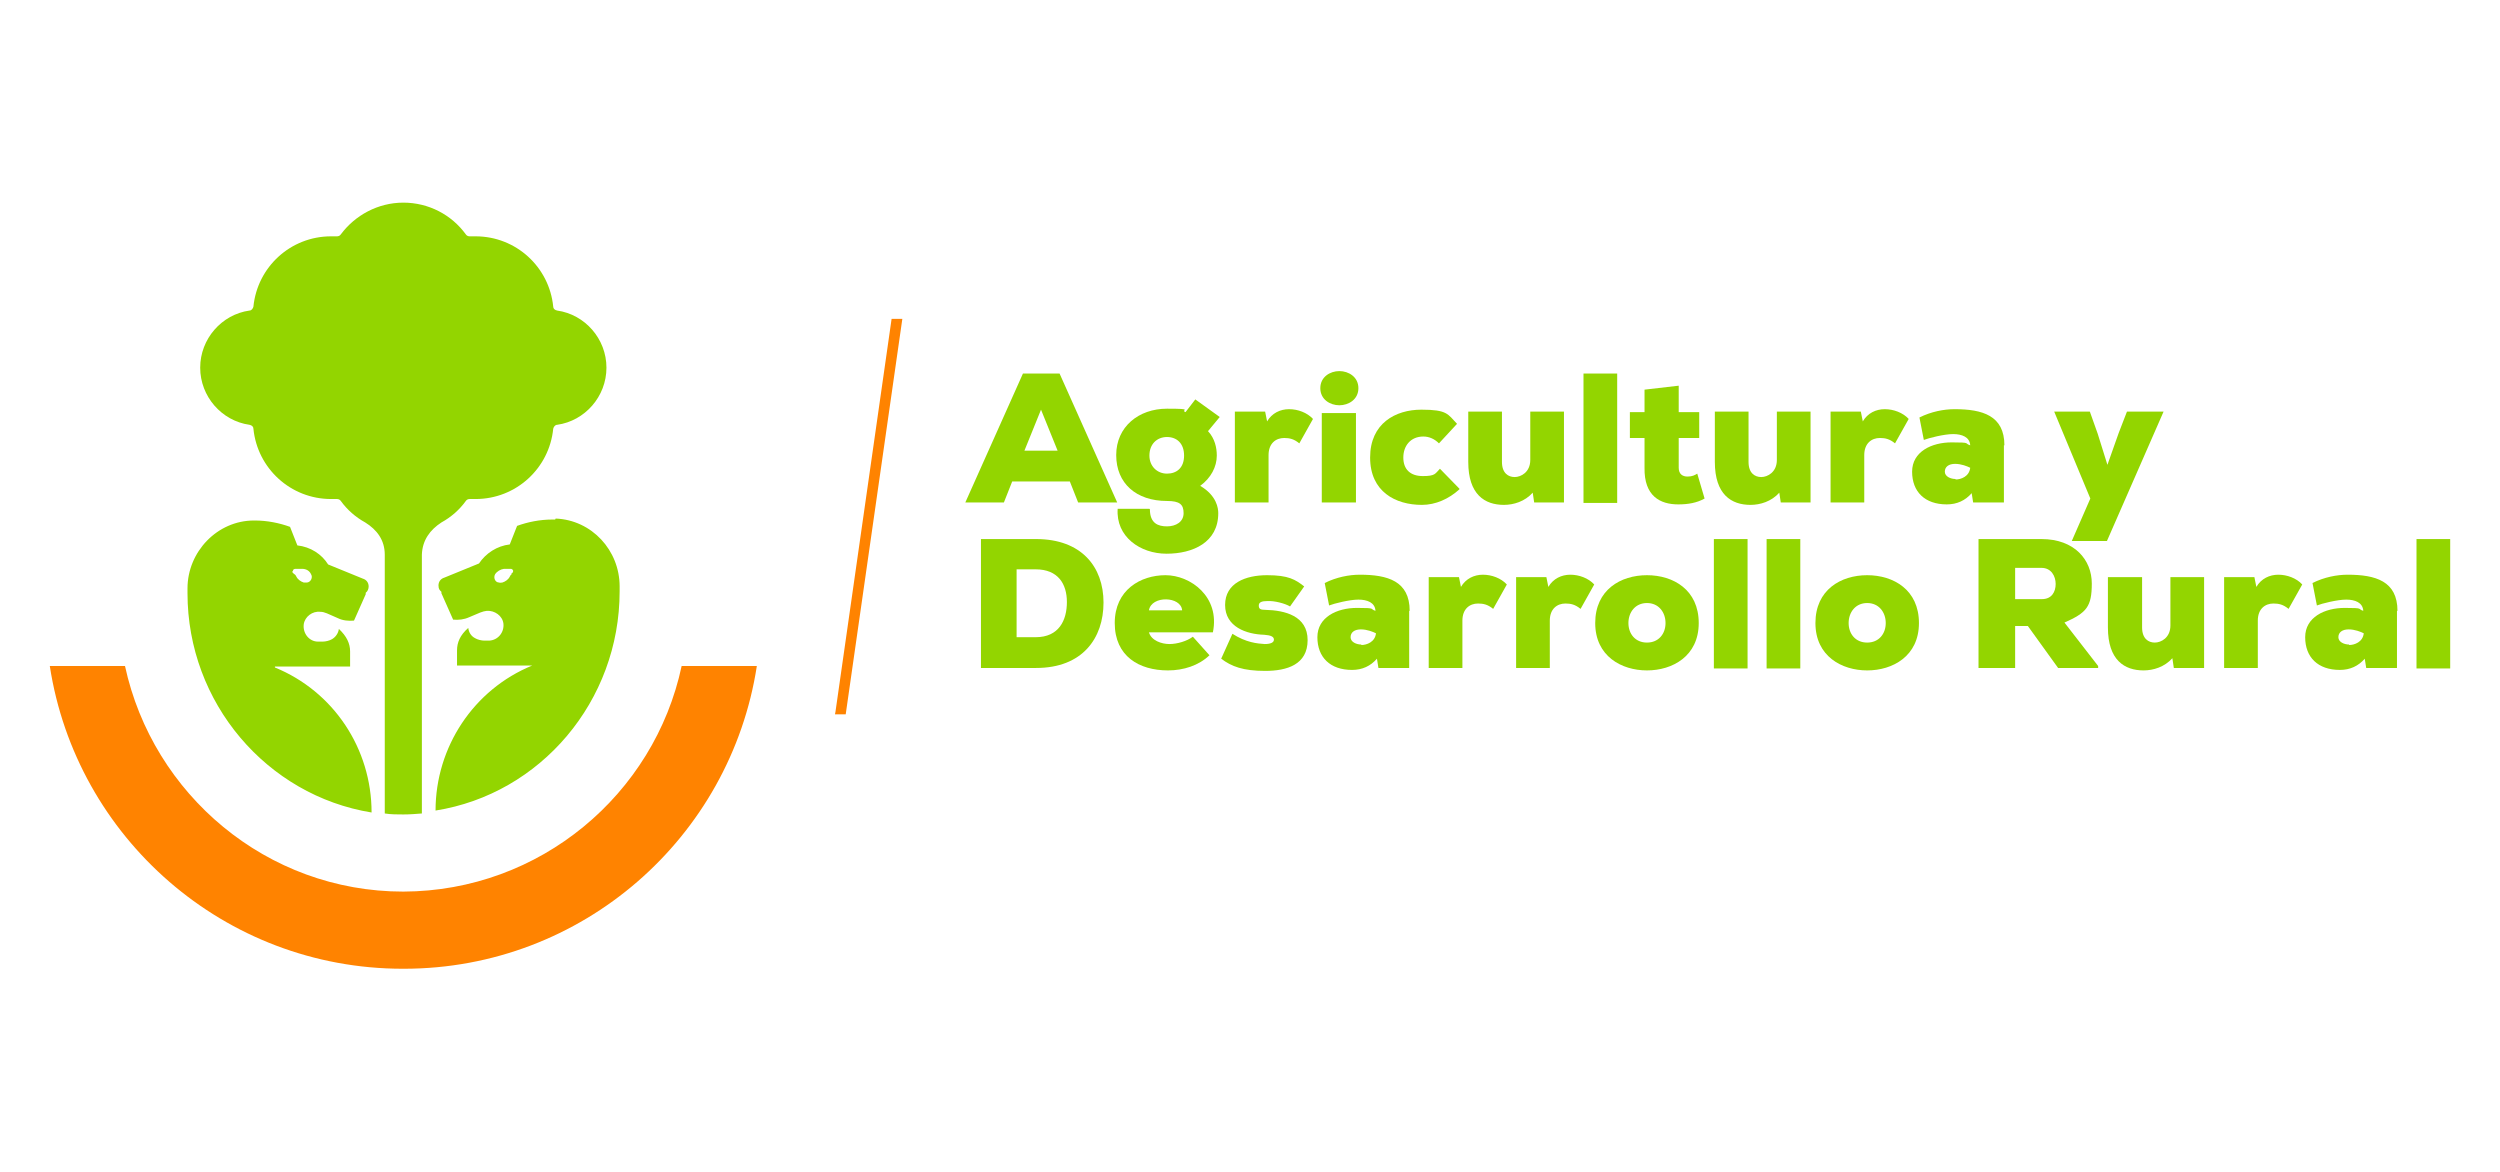
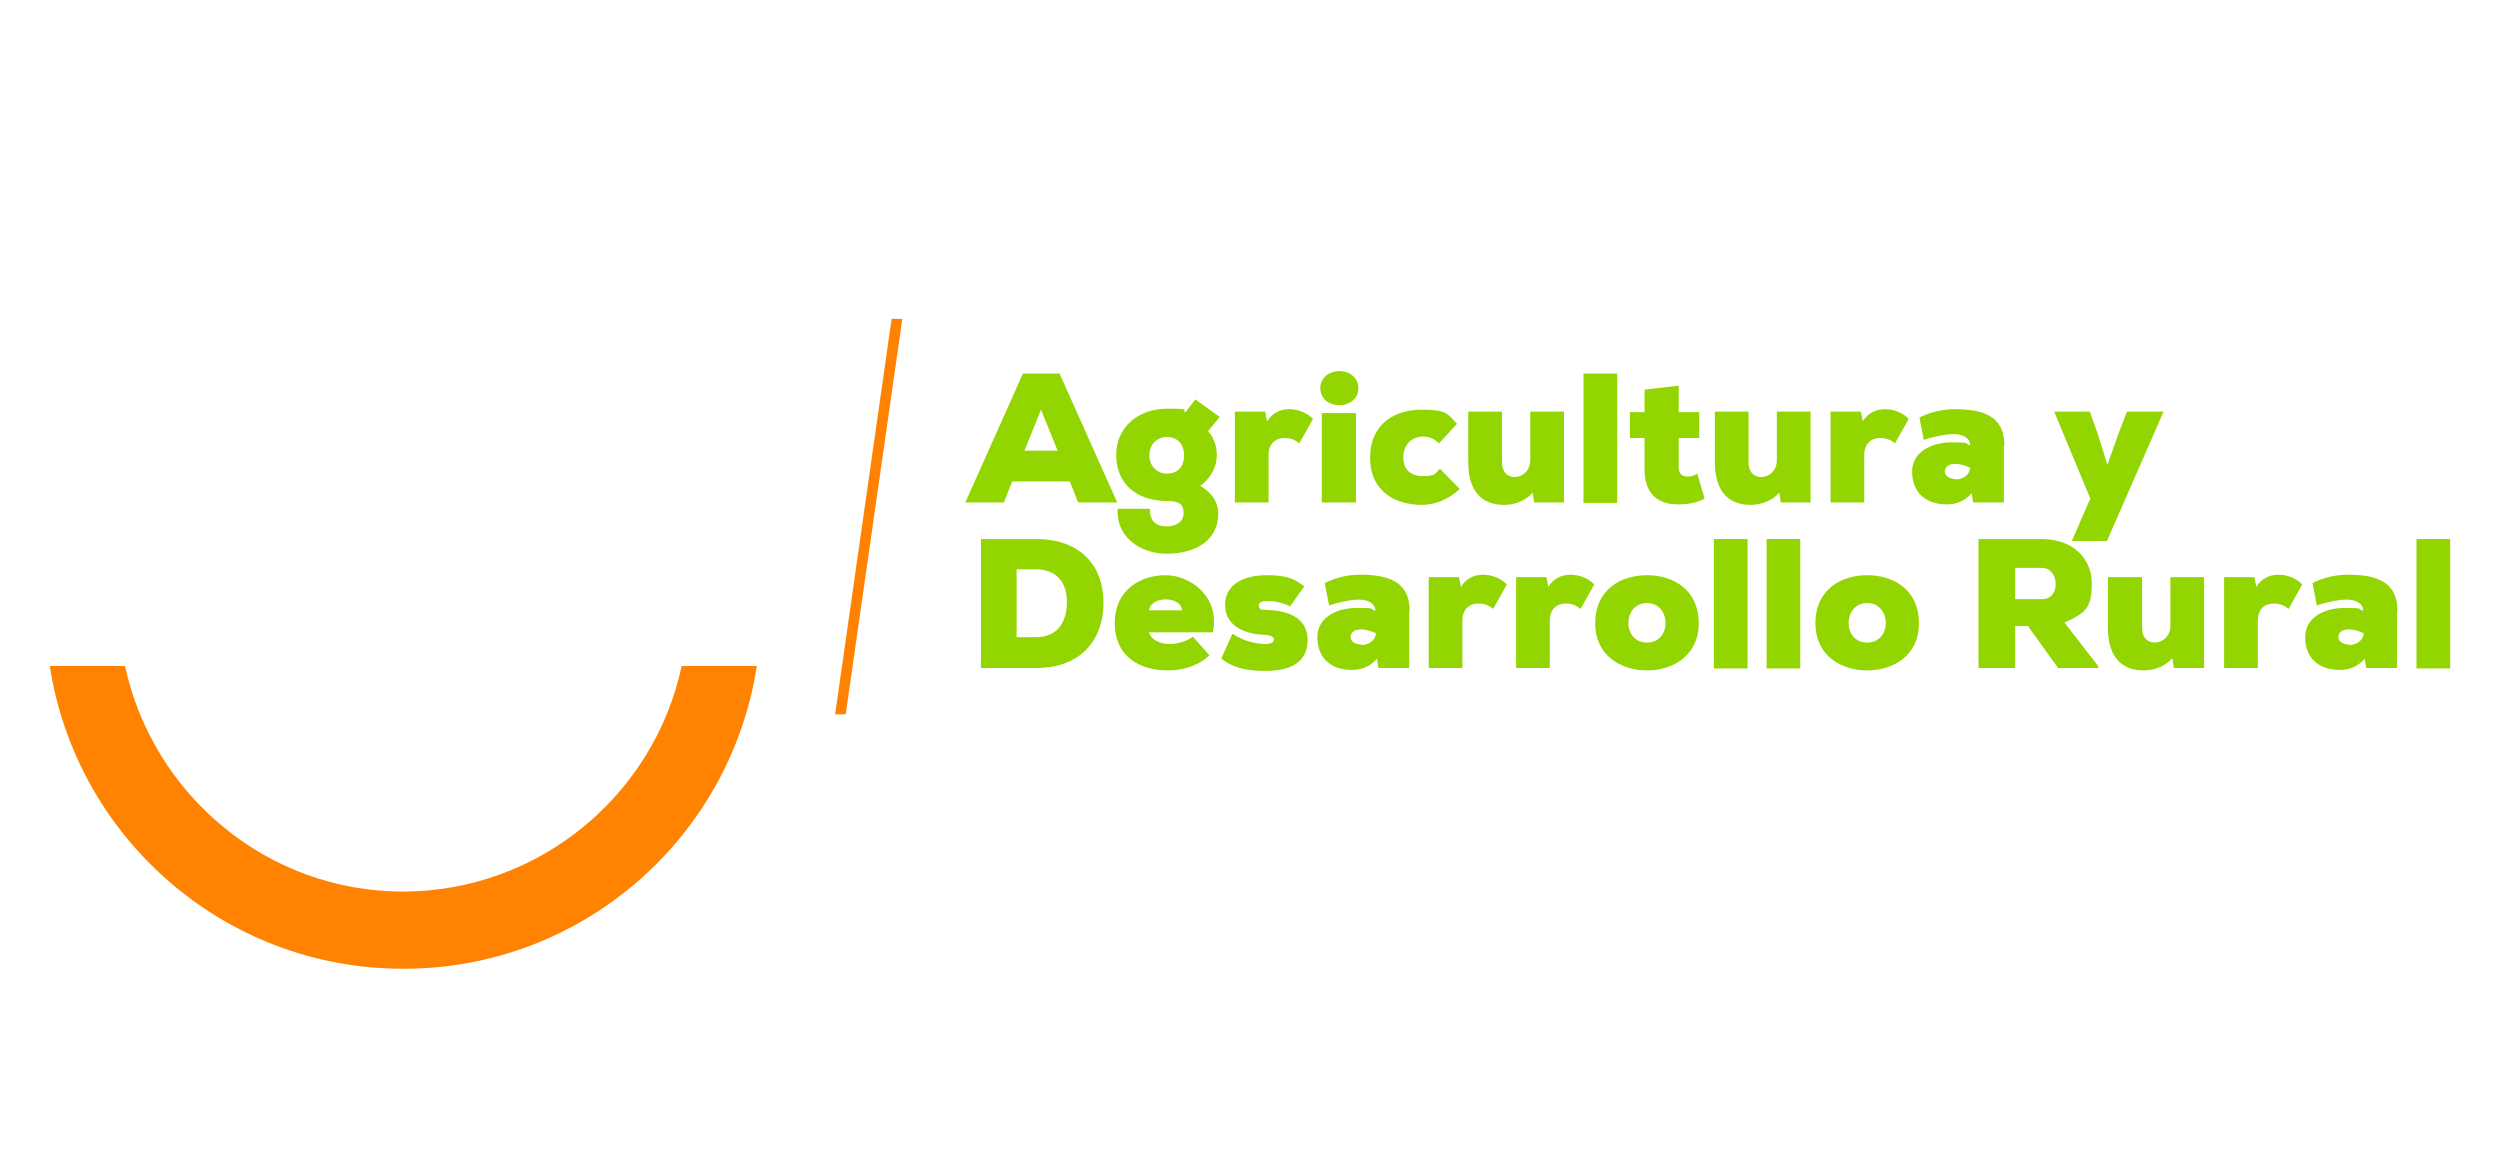
<svg xmlns="http://www.w3.org/2000/svg" id="Capa_1" version="1.1" viewBox="0 0 512 240">
  <defs>
    <style>
      .st0 {
        fill: #ff8300;
      }

      .st1 {
        fill: #93d500;
      }
    </style>
  </defs>
  <path class="st1" d="M219.1,98.6h-11.8l-1.7,4.3h-7.9l11.8-26.4h7.5l11.8,26.4h-8l-1.7-4.3ZM213.2,83.9l-3.4,8.4h6.8l-3.4-8.4Z" />
  <path class="st1" d="M235.5,104.3c0,2.9,1.7,3.5,3.5,3.5s3.4-.9,3.4-2.7-.8-2.5-3.4-2.5c-6.3,0-10.4-3.6-10.4-9.4s4.6-9.5,10.4-9.5,2.6.3,3.8.7c.6-.8,1.4-1.8,2-2.6l5,3.6-2.4,2.9c1.4,1.5,1.8,3.4,1.8,5,0,2.3-1.2,4.6-3.4,6.2,3.4,2,3.7,4.6,3.7,5.6,0,6-5.2,8.3-10.6,8.3s-10.4-3.5-10-9.2h6.5ZM235.4,93.3c0,2.2,1.6,3.7,3.6,3.7s3.5-1.2,3.5-3.7-1.5-3.8-3.5-3.8-3.6,1.4-3.6,3.8" />
  <path class="st1" d="M259.1,84.3l.4,2c1-1.7,2.7-2.5,4.5-2.5s3.7.7,4.9,2l-2.8,5c-1.1-.9-2-1.1-3.1-1.1-1.7,0-3.2,1.1-3.2,3.5v9.7h-6.9v-18.6h6.2Z" />
  <path class="st1" d="M274.3,76c1.9,0,3.9,1.2,3.9,3.5s-2,3.5-3.9,3.5-3.9-1.2-3.9-3.5,2-3.5,3.9-3.5M277.7,84.6h-7v18.3h7v-18.3Z" />
  <path class="st1" d="M298.9,100.2c-2.2,2-4.9,3.2-7.7,3.2-5.4,0-10.6-2.7-10.6-9.7s5.2-9.8,10.5-9.8,5.4.9,7.3,2.9l-3.7,4c-.9-.9-2-1.4-3.2-1.4-2.6,0-4.1,1.9-4.1,4.3s1.4,3.8,4,3.8,2.5-.5,3.5-1.5l4,4.1Z" />
  <path class="st1" d="M307.6,84.3v10.3c0,2.3,1.3,3.1,2.6,3.1s3.2-1,3.2-3.5v-9.9h6.9v18.6h-6.1l-.3-2c-1.6,1.8-3.9,2.5-5.9,2.5-3.9,0-7.3-2.1-7.3-8.8v-10.3h6.9Z" />
  <rect class="st1" x="324.3" y="76.5" width="6.9" height="26.5" />
  <path class="st1" d="M343.8,79v5.4h4.2v5.3h-4.2v6.1c0,1.3.8,1.8,1.8,1.8s1.5-.3,2-.6l1.5,5.1c-1.6.9-3.4,1.2-5.4,1.2-3.7,0-7-1.7-6.9-7.5v-6.1h-3v-5.3h3v-4.6l6.9-.8Z" />
  <path class="st1" d="M358.1,84.3v10.3c0,2.3,1.3,3.1,2.6,3.1s3.2-1,3.2-3.5v-9.9h6.9v18.6h-6.1l-.3-2c-1.6,1.8-3.9,2.5-5.9,2.5-3.9,0-7.3-2.1-7.3-8.8v-10.3h6.9Z" />
  <path class="st1" d="M381.1,84.3l.4,2c1-1.7,2.7-2.5,4.5-2.5s3.7.7,4.9,2l-2.8,5c-1.1-.9-2-1.1-3.1-1.1-1.7,0-3.2,1.1-3.2,3.5v9.7h-6.9v-18.6h6.2Z" />
  <path class="st1" d="M410.4,91.2v11.7h-6.3l-.3-1.9c-1.3,1.5-3,2.3-5.1,2.3-4.5,0-7.1-2.6-7.1-6.7s4-6,8.1-6,2.5.2,3.8.6c-.1-1.7-1.7-2.3-3.5-2.3s-5,.8-6,1.2l-.9-4.6c2.4-1.2,5-1.7,7.2-1.7,5.7,0,10.2,1.3,10.2,7.4M400.5,98.2c1.1,0,2.8-.6,3-2.4-.6-.3-1.8-.8-3.1-.8s-2.1.6-2.1,1.6,1.2,1.5,2.2,1.5" />
  <polygon class="st1" points="443.1 84.3 431.5 110.8 424.3 110.8 428.1 102.1 420.7 84.3 428 84.3 429.6 88.8 431.6 95.2 433.9 88.7 435.6 84.3 443.1 84.3" />
  <path class="st1" d="M212.2,110.4c9.3,0,13.8,5.7,13.8,13s-4.3,13.4-13.8,13.4h-11.3v-26.4h11.3ZM208.2,130.5h3.9c4.8,0,6.4-3.5,6.4-7.2s-1.8-6.7-6.4-6.7h-3.9v13.9Z" />
  <path class="st1" d="M248.3,129.5h-13c.5,1.7,2.6,2.4,4.2,2.4s3.6-.6,4.8-1.5l3.4,3.8c-2.2,2.1-5.3,3.1-8.5,3.1-5.9,0-10.9-2.9-10.9-9.7s5.3-9.8,10.4-9.8,11.2,4.4,9.7,11.7M242.1,125c-.2-2.9-6.3-3.1-6.8,0h6.8Z" />
  <path class="st1" d="M252.4,129.8c2.8,1.8,5.1,2,6.6,2.1,1.2,0,1.9-.3,1.9-.9s-.6-.9-2-1c-3.6-.1-8-1.6-8-6.1s4.2-6.1,8.6-6.1,5.8.9,7.6,2.3l-2.9,4.1c-1-.6-3.2-1.2-4.7-1.1-1,0-1.7.2-1.7.9s.3.9,1.4.9c3.9.1,8.6,1.2,8.6,6.2s-4.2,6.3-8.7,6.3-6.9-.9-9-2.5l2.3-5.1Z" />
  <path class="st1" d="M288.6,125.1v11.7h-6.3l-.3-1.9c-1.3,1.5-3,2.3-5.1,2.3-4.5,0-7.1-2.6-7.1-6.7s4-6,8.1-6,2.5.2,3.8.6c-.1-1.7-1.7-2.3-3.5-2.3s-5,.8-6,1.2l-.9-4.6c2.4-1.2,5-1.7,7.2-1.7,5.7,0,10.2,1.3,10.2,7.4M278.8,132.1c1.1,0,2.8-.6,3-2.4-.6-.3-1.8-.8-3.1-.8s-2.1.6-2.1,1.6,1.2,1.5,2.2,1.5" />
  <path class="st1" d="M298.8,118.2l.4,2c1-1.7,2.7-2.5,4.5-2.5s3.7.7,4.9,2l-2.8,5c-1.1-.9-2-1.1-3.1-1.1-1.7,0-3.2,1.1-3.2,3.5v9.7h-6.9v-18.6h6.2Z" />
  <path class="st1" d="M316.7,118.2l.4,2c1-1.7,2.7-2.5,4.5-2.5s3.7.7,4.9,2l-2.8,5c-1.1-.9-2-1.1-3.1-1.1-1.7,0-3.2,1.1-3.2,3.5v9.7h-6.9v-18.6h6.2Z" />
  <path class="st1" d="M347.9,127.6c0,6.8-5.4,9.7-10.6,9.7s-10.6-2.9-10.6-9.7,5.2-9.8,10.6-9.8,10.6,3,10.6,9.8M341.1,127.6c0-2.2-1.4-4.1-3.8-4.1s-3.8,1.9-3.8,4.1,1.4,4,3.8,4,3.8-1.8,3.8-4" />
  <rect class="st1" x="351" y="110.4" width="6.9" height="26.5" />
  <rect class="st1" x="361.8" y="110.4" width="6.9" height="26.5" />
  <path class="st1" d="M393,127.6c0,6.8-5.4,9.7-10.6,9.7s-10.6-2.9-10.6-9.7,5.2-9.8,10.6-9.8,10.6,3,10.6,9.8M386.2,127.6c0-2.2-1.4-4.1-3.8-4.1s-3.8,1.9-3.8,4.1,1.4,4,3.8,4,3.8-1.8,3.8-4" />
  <path class="st1" d="M429.7,136.8h-8.2l-6.2-8.6h-2.6v8.6h-7.5v-26.4h12.9c6.8,0,10.3,4.3,10.3,9.1s-1.1,6-5.6,8l6.9,8.9v.5ZM412.7,116.4v6.3h5.5c2,0,2.8-1.5,2.8-3.1s-.9-3.3-2.9-3.3h-5.4Z" />
  <path class="st1" d="M438.7,118.2v10.3c0,2.3,1.3,3.1,2.6,3.1s3.2-1,3.2-3.5v-9.9h6.9v18.6h-6.2l-.3-2c-1.6,1.8-3.9,2.5-5.9,2.5-3.9,0-7.3-2.1-7.3-8.8v-10.3h6.9Z" />
  <path class="st1" d="M461.7,118.2l.4,2c1-1.7,2.7-2.5,4.5-2.5s3.7.7,4.9,2l-2.8,5c-1.1-.9-2-1.1-3.1-1.1-1.7,0-3.2,1.1-3.2,3.5v9.7h-6.9v-18.6h6.2Z" />
  <path class="st1" d="M490.9,125.1v11.7h-6.3l-.3-1.9c-1.3,1.5-3,2.3-5.1,2.3-4.5,0-7.1-2.6-7.1-6.7s4-6,8.1-6,2.5.2,3.8.6c-.1-1.7-1.7-2.3-3.5-2.3s-5,.8-6,1.2l-.9-4.6c2.4-1.2,5-1.7,7.2-1.7,5.7,0,10.2,1.3,10.2,7.4M481.1,132.1c1.1,0,2.8-.6,3-2.4-.6-.3-1.8-.8-3.1-.8s-2.1.6-2.1,1.6,1.2,1.5,2.2,1.5" />
  <rect class="st1" x="494.9" y="110.4" width="6.9" height="26.5" />
  <polygon class="st0" points="182.6 65.3 171.1 145.8 171 146.3 173.2 146.3 184.8 65.3 182.6 65.3" />
  <path class="st0" d="M139.6,136.4c-5.6,26.3-29,46.1-57,46.2-28,0-51.3-19.9-57-46.2h-15.4c5.4,35.1,35.7,62,72.3,62h.2c36.6,0,66.9-26.9,72.3-62h-15.4Z" />
-   <path class="st1" d="M113.7,106.4c-.2,0-.4,0-.6,0-2.5,0-5,.5-7.2,1.3l-1.5,3.8c-2.6.3-4.9,1.8-6.3,3.9,0,0-7.1,2.9-7.1,2.9,0,0,0,0,0,0-.7.2-1.2.8-1.2,1.6s.3,1,.6,1.3c0,0,0,.2,0,.3l2.4,5.4c1.1.1,2.2,0,3.3-.5,2.1-.9,2.7-1.2,3.6-1.3,1.6-.1,3.2,1,3.4,2.6.2,1.8-1.1,3.4-2.9,3.5h-1c-.6,0-1.4-.2-1.9-.5-.8-.4-1.3-1.2-1.4-2.1-1.7,1.5-2.3,3-2.3,4.6,0,.8,0,1.9,0,3.1h15.6c0,0-.1,0-.2,0-12,4.9-19.8,16.7-19.8,29.7h0c21.5-3.4,37.7-22.4,37.7-44.9v-1c0-7.4-5.7-13.6-13.1-13.9M104.8,117.6c-.2.1-.3.3-.4.5-.3.6-.9,1-1.5,1.2-.2,0-.5.1-.7,0-.8,0-1.2-1-.8-1.7.4-.6,1.1-1,1.8-1.1.3,0,1.2,0,1.4,0s.4.1.5.4c0,.3-.2.5-.4.6M56.3,136.5c0,0-.2,0-.2,0h15.6c0-1.2,0-2.3,0-3.1,0-1.6-.7-3.1-2.3-4.6-.1.9-.7,1.7-1.4,2.1-.5.3-1.3.5-1.9.5h-1c-1.7,0-3.1-1.6-2.9-3.5.2-1.6,1.8-2.8,3.4-2.6.9,0,1.5.4,3.6,1.3,1,.5,2.2.6,3.3.5l2.4-5.4c0-.1,0-.3,0-.3.4-.3.6-.8.6-1.3,0-.8-.5-1.4-1.2-1.6,0,0,0,0,0,0,0,0-7.1-2.9-7.1-2.9-1.3-2.1-3.6-3.6-6.3-3.9l-1.5-3.8c-2.2-.8-4.7-1.3-7.2-1.3h-.2c-7.5,0-13.6,6.4-13.6,13.9v1c0,22.4,16.2,41.4,37.7,44.9h0c0-13.1-7.8-24.8-19.8-29.7M60,116.9c0-.3.3-.4.5-.4s1.1,0,1.4,0c.8,0,1.5.4,1.8,1.1.4.6,0,1.6-.8,1.7-.2,0-.5,0-.7,0-.6-.2-1.2-.6-1.5-1.2-.1-.2-.2-.4-.4-.5-.2-.2-.5-.3-.4-.6M86.4,166.6c-1.2.1-2.5.2-3.8.2-1.3,0-2.5,0-3.8-.2v-28.8h0v-24.2c0-3-1.6-5.1-4-6.6-2-1.1-3.7-2.6-5-4.4-.2-.3-.5-.4-.8-.4-.4,0-.8,0-1.2,0-8.3,0-15.1-6.3-15.9-14.4,0-.4-.3-.7-.8-.8-5.7-.8-10.1-5.8-10.1-11.7s4.4-10.9,10.1-11.7c.4,0,.7-.4.8-.8.8-8.1,7.6-14.4,15.9-14.4s.8,0,1.2,0c.3,0,.6-.1.8-.4,2.9-3.9,7.6-6.5,12.8-6.5s9.9,2.5,12.8,6.5c.2.3.5.4.8.4.4,0,.8,0,1.2,0,8.3,0,15.1,6.3,15.9,14.4,0,.4.3.7.8.8,5.7.8,10.1,5.8,10.1,11.7s-4.4,10.9-10.1,11.7c-.4,0-.7.4-.8.8-.8,8.1-7.6,14.4-15.9,14.4s-.8,0-1.2,0c-.3,0-.6.1-.8.4-1.3,1.8-3,3.3-5,4.4-2.3,1.5-3.9,3.6-4,6.6v24.2h0v28.8Z" />
</svg>